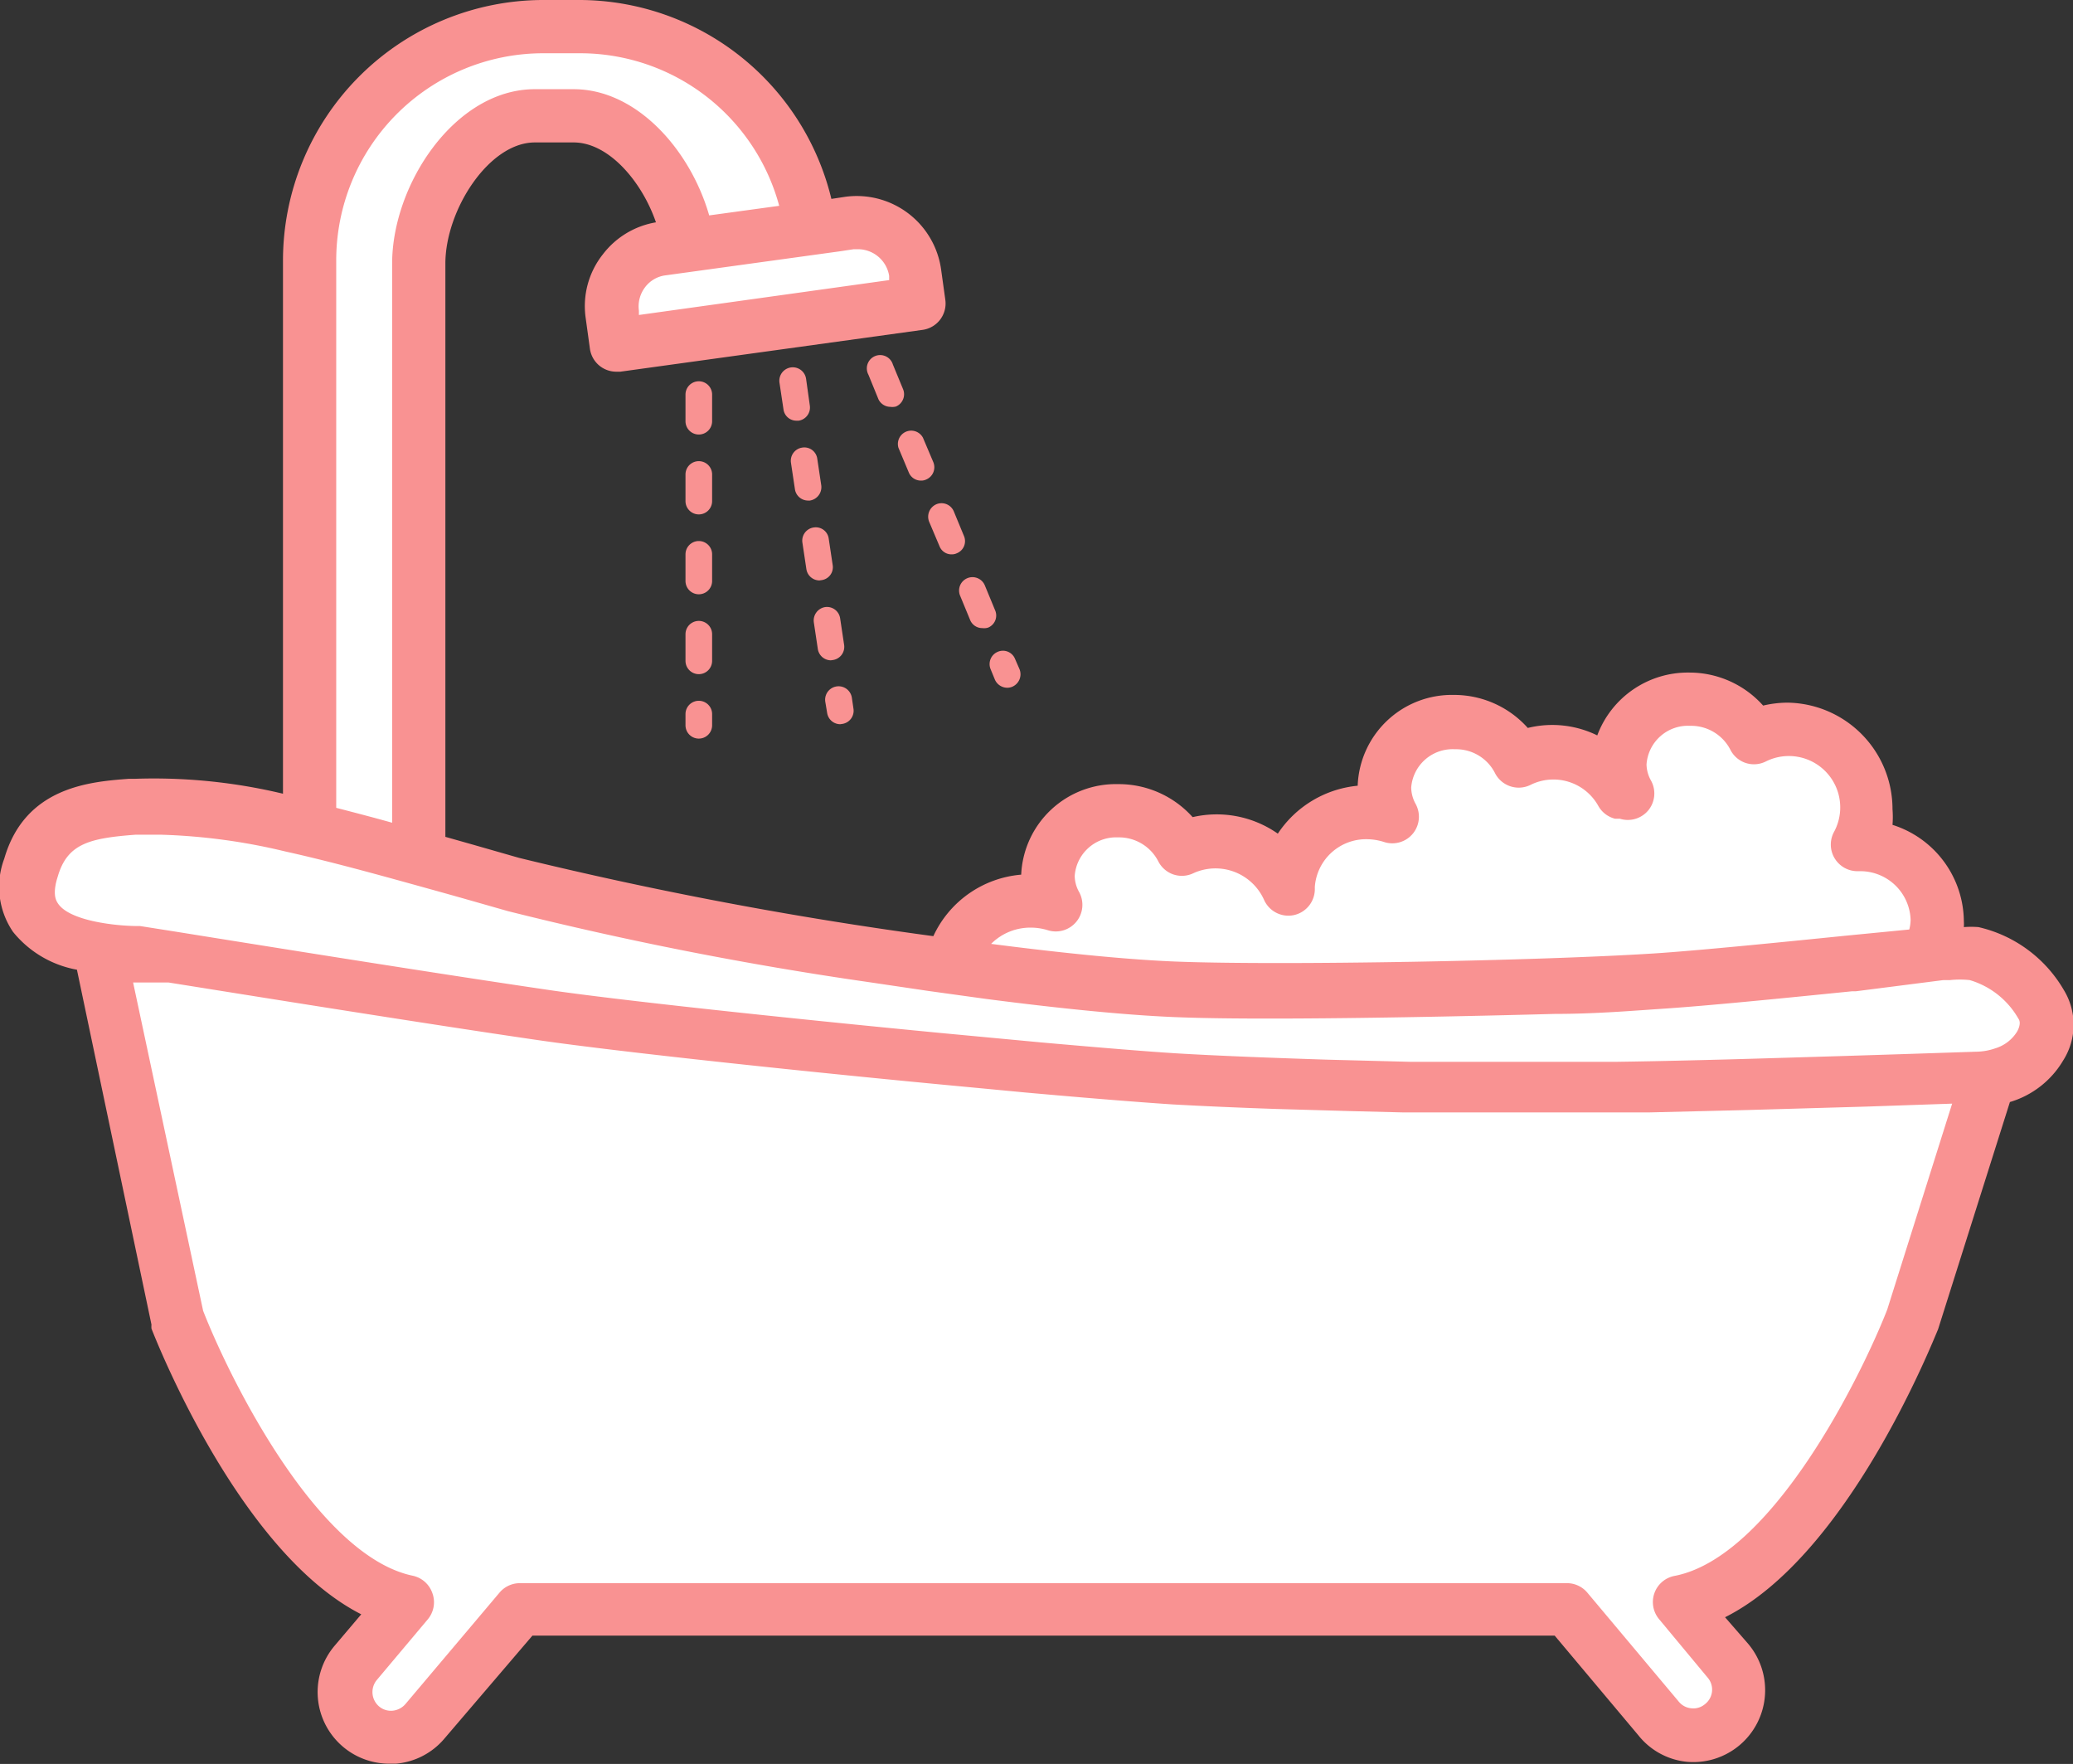
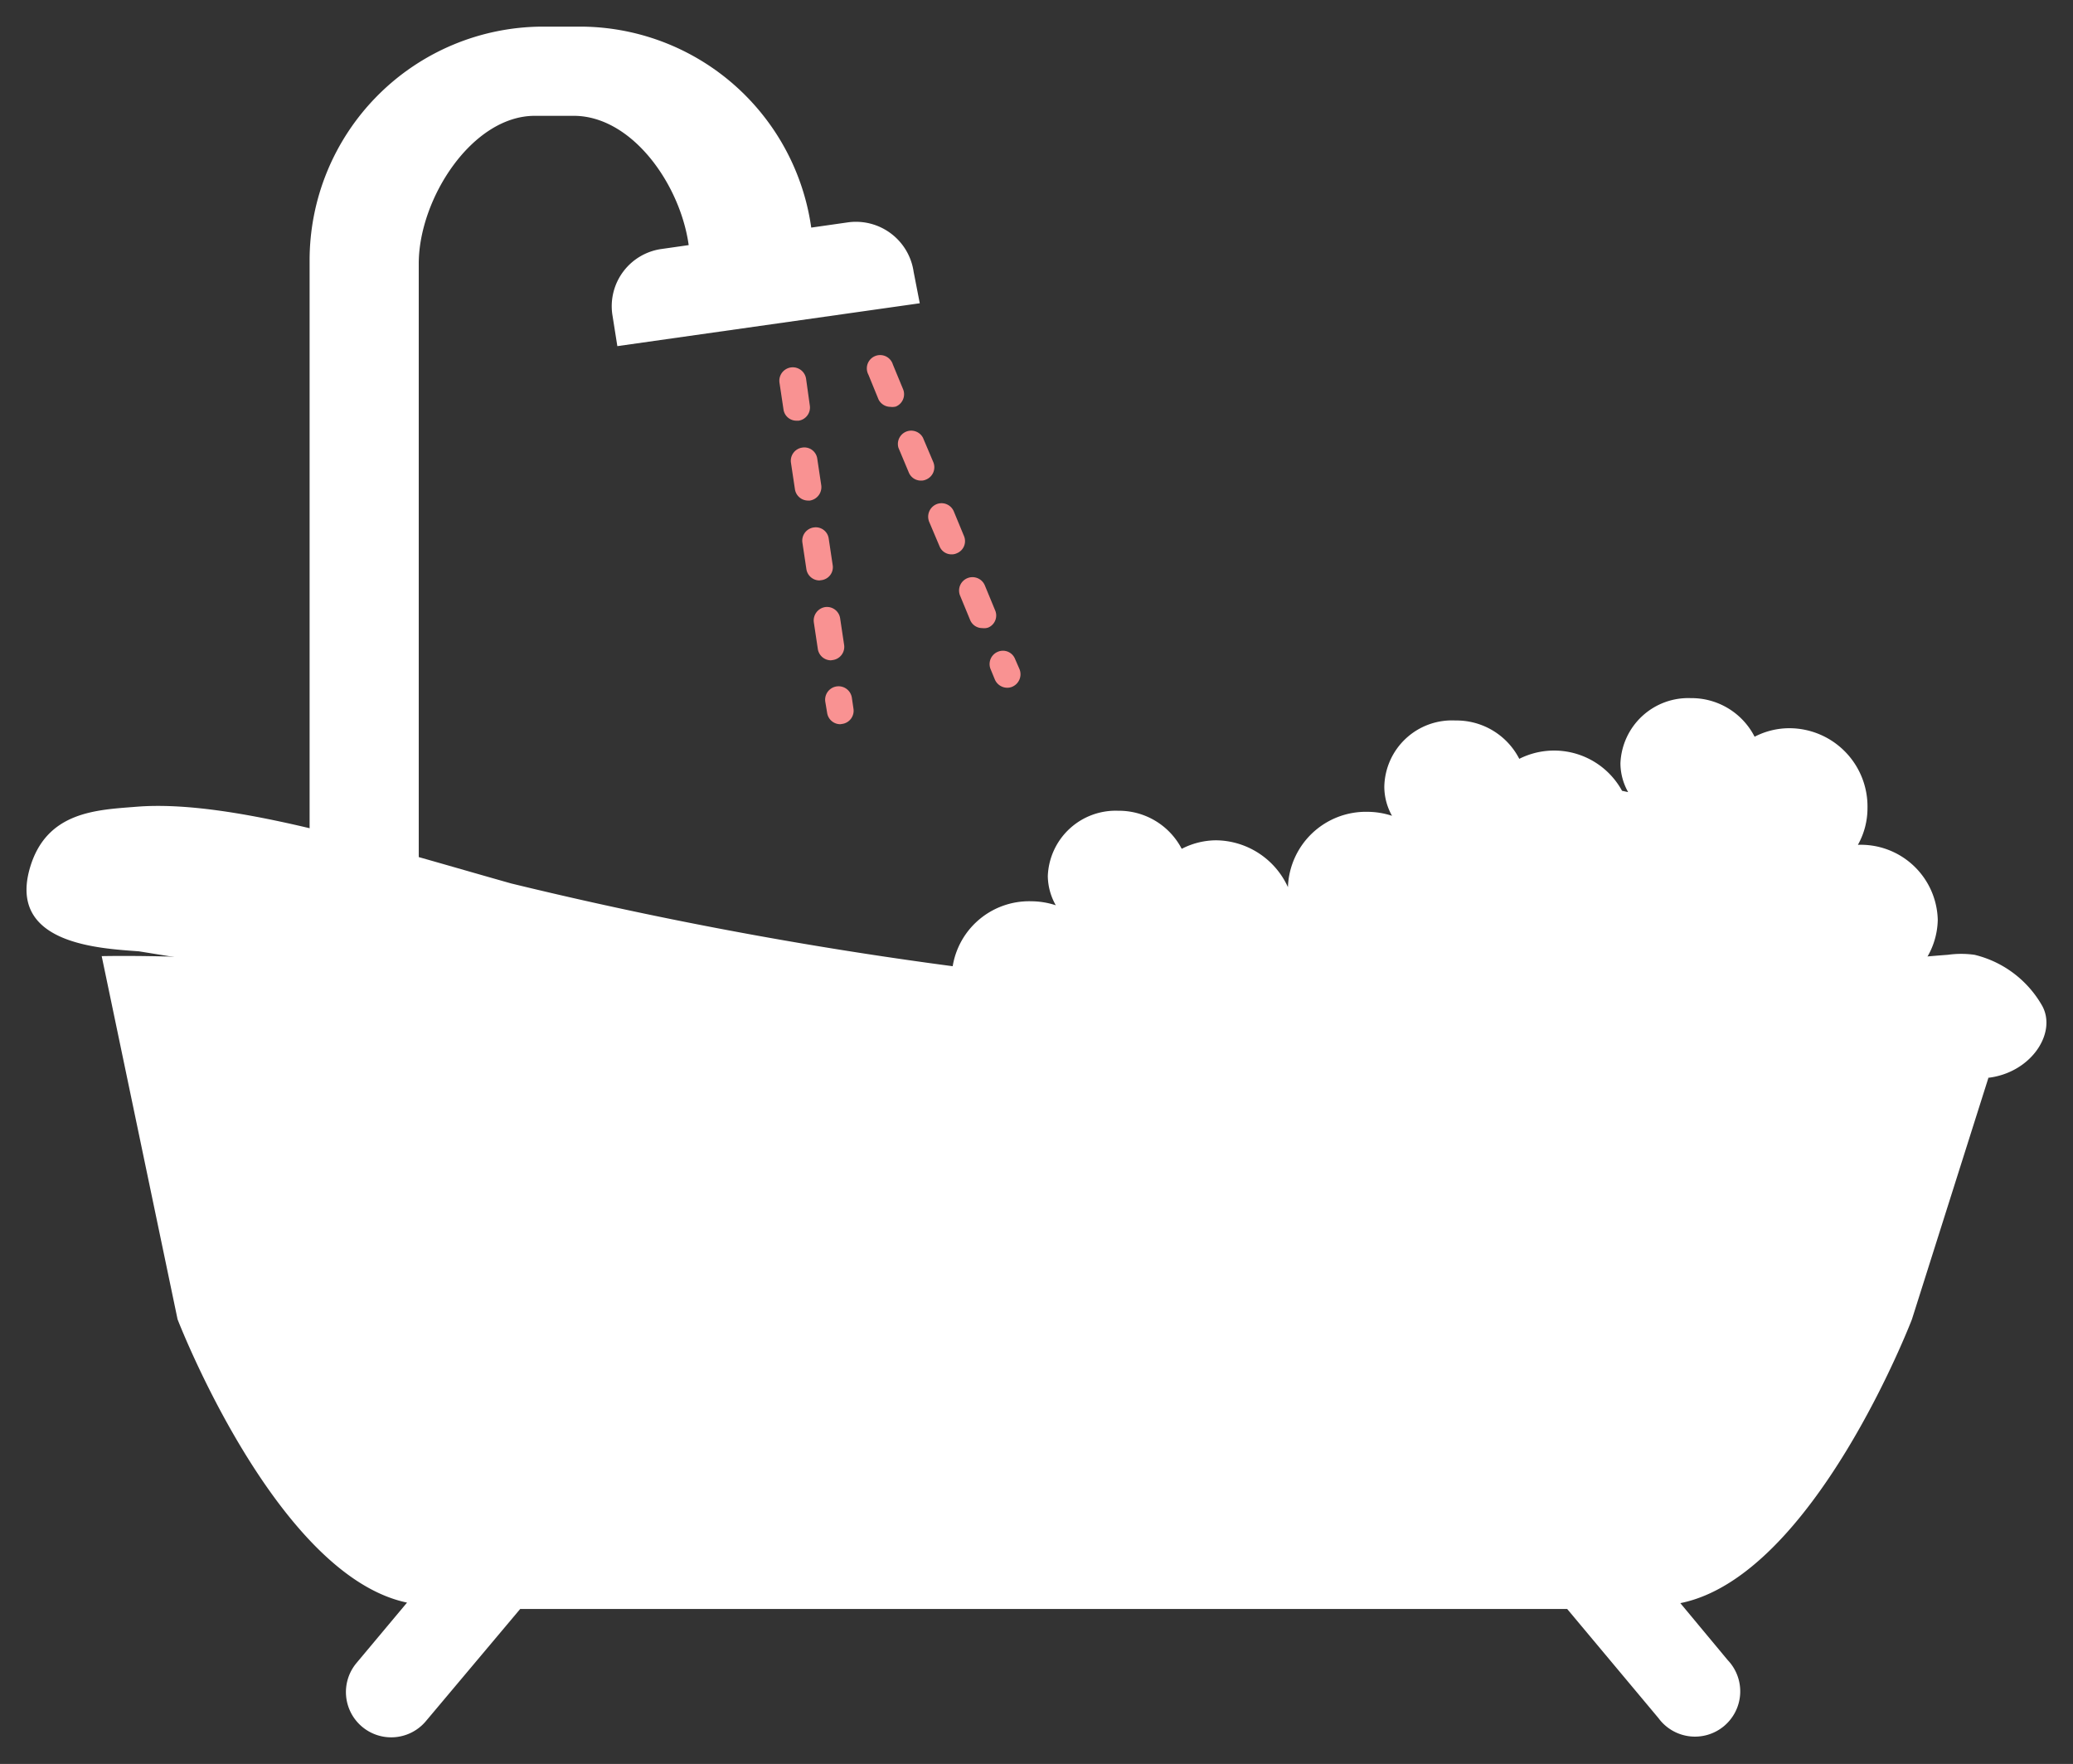
<svg xmlns="http://www.w3.org/2000/svg" viewBox="0 0 77.87 66.25">
  <rect x="0" y="0" width="77.87" height="66.25" fill="#333333" stroke="none" />
  <defs>
    <style>.cls-1{fill:#fff;}.cls-2{fill:none;}.cls-3{fill:#f99292;}</style>
  </defs>
  <g id="レイヤー_2" data-name="レイヤー 2">
    <g id="レイヤー_2-2" data-name="レイヤー 2">
      <path class="cls-1" d="M72.79,34.55a2.89,2.89,0,0,0-3-2.82h0a2.81,2.81,0,0,0,.36-1.38,2.94,2.94,0,0,0-2.94-3,2.84,2.84,0,0,0-1.3.32,2.66,2.66,0,0,0-2.4-1.45,2.55,2.55,0,0,0-2.64,2.45,2.21,2.21,0,0,0,.29,1.08l-.23-.05a2.91,2.91,0,0,0-3.86-1.2,2.65,2.65,0,0,0-2.4-1.44A2.54,2.54,0,0,0,52,29.55a2.24,2.24,0,0,0,.29,1.09,3,3,0,0,0-.91-.15,2.93,2.93,0,0,0-3,2.83v0a3,3,0,0,0-2.69-1.76,2.84,2.84,0,0,0-1.3.32A2.66,2.66,0,0,0,42,30.45a2.55,2.55,0,0,0-2.64,2.45A2.27,2.27,0,0,0,39.66,34a3,3,0,0,0-.91-.15,2.91,2.91,0,0,0-3,2.82,2.87,2.87,0,0,0,2.45,2.77,2.78,2.78,0,0,0-.7,1.81,3.22,3.22,0,0,0,3.39,3,3.56,3.56,0,0,0,2.56-1.06,2.88,2.88,0,1,0,5.47-1.69A2.93,2.93,0,0,0,51,39.89a3.65,3.65,0,0,0,5.08,0,2.86,2.86,0,0,0,5.63.16,3.49,3.49,0,0,0,.65.06A3.56,3.56,0,0,0,64.94,39a2.88,2.88,0,1,0,5.47-1.69A2.86,2.86,0,0,0,72.79,34.55Z" />
      <path class="cls-1" d="M15.73,33V9.9c0-2.43,2-5.55,4.36-5.55h1.46c2.41,0,4.37,3.12,4.37,5.55l4.64-.09A8.78,8.78,0,0,0,21.82,1H20.37a8.78,8.78,0,0,0-8.74,8.81V33Z" />
      <path class="cls-1" d="M34.55,11.39,23.19,13,23,11.8a2.17,2.17,0,0,1,1.86-2.45l7-1a2.19,2.19,0,0,1,2.46,1.86Z" />
      <path class="cls-1" d="M41,38.48c-8-.51-29.2-2.72-37.18-2.57L6.67,49.55s3.7,9.61,8.62,10.64l-1.9,2.27A1.7,1.7,0,0,0,16,64.64l3.54-4.21H58.87l3.43,4.1a1.7,1.7,0,1,0,2.6-2.18l-1.78-2.14c5-1,8.7-10.66,8.7-10.66l2.87-9.06C73.57,38.26,57.93,39.56,41,38.48Z" />
      <path class="cls-1" d="M76.68,37.72c.68,1.1-.52,2.83-2.43,2.78,0,0-11,.39-14.63.39-3.86,0-11.61-.14-15.48-.38-4.51-.28-19.33-1.75-23.79-2.41-5.5-.81-15.13-2.37-15.13-2.37-1.46-.11-4.92-.26-4.1-3.12.62-2.15,2.53-2.19,4-2.31,3.56-.29,9.11,1.48,14.08,2.88a157.4,157.4,0,0,0,25.08,4c3.94.14,13.43,0,17.89-.32,2.76-.17,8.91-.85,11-1a3.58,3.58,0,0,1,1,0A4,4,0,0,1,76.68,37.72Z" />
-       <path class="cls-2" d="M75.83,38.24A3.12,3.12,0,0,0,74,36.79a3.51,3.51,0,0,0-.74,0l-3.68.36c-2.62.26-5.58.56-7.31.67-4.46.29-14,.46-18,.32a156.75,156.75,0,0,1-25.32-4l-1.72-.49-.64-.18a1,1,0,0,1-.87.55h-4.1a1,1,0,0,1-1-1V31.9A22.59,22.59,0,0,0,6,31.27c-.26,0-.51,0-.74,0H5c-1.72.13-2.56.33-2.92,1.57-.18.66,0,.9,0,1,.48.68,2.28.81,3.05.86h.12c.19,0,9.78,1.59,15.21,2.38,4.4.65,19.3,2.13,23.7,2.4,3.9.24,11.63.41,15.42.38,3.62,0,14.49-.39,14.6-.39a1.69,1.69,0,0,0,1.54-.74c0-.08.18-.34.07-.51Z" />
      <path class="cls-2" d="M20.09,3.35h1.46c2.64,0,4.82,2.82,5.28,5.53l2.67-.05A7.77,7.77,0,0,0,21.82,2H20.37a7.78,7.78,0,0,0-7.74,7.81v20.5c.69.18,1.39.36,2.1.56V9.9C14.73,6.93,17.12,3.35,20.09,3.35Z" />
      <path class="cls-2" d="M14.73,9.9c0-3,2.39-6.55,5.36-6.55h1.46c2.64,0,4.82,2.82,5.28,5.53l2.67-.05A7.77,7.77,0,0,0,21.82,2H20.37a7.78,7.78,0,0,0-7.74,7.81v20.5c.69.18,1.39.36,2.1.56Z" />
      <path class="cls-2" d="M69.88,32.73h-.09a1,1,0,0,1-.88-1.47,1.93,1.93,0,0,0-2.56-2.65,1,1,0,0,1-.77.05,1,1,0,0,1-.57-.51,1.66,1.66,0,0,0-1.5-.88,1.56,1.56,0,0,0-1.64,1.45,1.28,1.28,0,0,0,.17.61,1,1,0,0,1-.1,1.11,1,1,0,0,1-1.07.32l-.18,0a1,1,0,0,1-.63-.48,1.93,1.93,0,0,0-2.55-.79A1,1,0,0,1,56.17,29a1.64,1.64,0,0,0-1.5-.88A1.56,1.56,0,0,0,53,29.55a1.32,1.32,0,0,0,.17.62,1,1,0,0,1-.1,1.1A1,1,0,0,1,52,31.6a2.14,2.14,0,0,0-.62-.11,1.93,1.93,0,0,0-2,1.79v.06a1,1,0,0,1-.79,1,1,1,0,0,1-1.12-.58,2,2,0,0,0-2.64-1,1,1,0,0,1-.77.05,1,1,0,0,1-.57-.51,1.66,1.66,0,0,0-1.5-.88,1.56,1.56,0,0,0-1.64,1.45,1.28,1.28,0,0,0,.17.61,1,1,0,0,1-.11,1.11,1,1,0,0,1-1.06.32,2.15,2.15,0,0,0-.62-.1,2.08,2.08,0,0,0-1.5.62c2.78.36,5.31.61,7.1.67,3.91.14,13.38,0,17.79-.31,1.69-.11,4.77-.42,7.24-.67l2.36-.23a1.57,1.57,0,0,0,.05-.37A1.89,1.89,0,0,0,69.88,32.73Z" />
      <path class="cls-2" d="M40.88,43.25a2.62,2.62,0,0,0,1.84-.75,1,1,0,0,1,.72-.31,1.45,1.45,0,0,1,.29,0,1,1,0,0,1,.69.79,1.9,1.9,0,0,0,1.85,1.61,1.93,1.93,0,0,0,1.89-2,2,2,0,0,0-.17-.79,1.3,1.3,0,0,1,0-.21c-1.47,0-2.81-.11-3.88-.17-1.23-.08-3.22-.24-5.56-.45,0,.06,0,.11,0,.18A2.22,2.22,0,0,0,40.88,43.25Z" />
      <path class="cls-2" d="M19,34.14l-1.72-.49-.64-.18c-2-.58-4.07-1.15-6-1.57A22.59,22.59,0,0,0,6,31.27c-.26,0-.51,0-.74,0H5c-1.72.13-2.56.33-2.92,1.57-.18.66,0,.9,0,1,.48.68,2.28.81,3.05.86h.12c.19,0,9.78,1.59,15.21,2.38,2.67.4,9.19,1.09,14.9,1.64a3.65,3.65,0,0,1-.63-1.61A146.27,146.27,0,0,1,19,34.14Z" />
-       <path class="cls-2" d="M75.83,38.24A3.12,3.12,0,0,0,74,36.79a3.51,3.51,0,0,0-.74,0l-.25,0A3.8,3.8,0,0,1,71.62,38a4.9,4.9,0,0,1,0,.54,3.94,3.94,0,0,1-.17,1.09l2.73-.09a1.69,1.69,0,0,0,1.54-.74c0-.08.18-.34.07-.51Z" />
-       <path class="cls-2" d="M69.49,37.71a1,1,0,0,1,0-.56c-2.58.26-5.47.55-7.17.66-4.46.29-14,.46-18,.32-1.88-.06-4.49-.32-7.34-.69a2,2,0,0,0,1.42,1,1,1,0,0,1,.77.64h0c2.14.19,3.95.34,5.07.41,1.49.09,3.55.17,5.73.24a1.27,1.27,0,0,0,.18-.29,1,1,0,0,1,1.62-.28,2.48,2.48,0,0,0,1.3.65h.83a2.47,2.47,0,0,0,1.52-.69,1,1,0,0,1,1.7.53l.06.21h3.59l0-.09A1,1,0,0,1,61.9,39a2.65,2.65,0,0,0,2.32-.71,1,1,0,0,1,1-.26,1,1,0,0,1,.69.79,2,2,0,0,0,.41.91l3-.09a1.94,1.94,0,0,0,.21-1.95Z" />
      <path class="cls-2" d="M24.25,10.79a1.19,1.19,0,0,0-.23.88l0,.16,9.38-1.3,0-.16a1.19,1.19,0,0,0-1.17-1h-.16l-.53.08c0,.12,0,.24,0,.37a1,1,0,0,1-1,1l-4.64.09a1,1,0,0,1-.72-.29,1,1,0,0,1-.19-.27h0A1.14,1.14,0,0,0,24.25,10.79Z" />
      <path class="cls-2" d="M21.82,2H20.37a7.78,7.78,0,0,0-7.74,7.81v20.5c.69.18,1.39.36,2.1.56V9.9c0-3,2.39-6.55,5.36-6.55h1.46c2.38,0,4.39,2.3,5.09,4.74l2.63-.36A7.75,7.75,0,0,0,21.82,2Z" />
      <path class="cls-2" d="M75.83,38.24A3.12,3.12,0,0,0,74,36.79a3.51,3.51,0,0,0-.74,0l-.25,0-3.43.33h-.14c-2.58.26-5.47.55-7.17.66-4.46.29-14,.46-18,.32-1.88-.06-4.49-.32-7.34-.69l-2.17-.3a146.27,146.27,0,0,1-15.81-3l-1.72-.49-.64-.18c-2-.58-4.07-1.15-6-1.57A22.59,22.59,0,0,0,6,31.27c-.26,0-.51,0-.74,0H5c-1.72.13-2.56.33-2.92,1.57-.18.66,0,.9,0,1,.48.68,2.28.81,3.05.86h.12c.19,0,9.78,1.59,15.21,2.38,2.67.4,9.19,1.09,14.9,1.64l3.73.35c2.14.19,3.95.34,5.07.41,1.49.09,3.55.17,5.73.24l3.1.08h.83l3.28,0h3.59c1.49,0,3.55-.07,5.6-.13l3-.09,2.21-.07,2.73-.09a1.69,1.69,0,0,0,1.54-.74c0-.08.18-.34.07-.51Z" />
      <path class="cls-2" d="M7.63,49.27c1,2.59,4.3,9.2,7.87,9.95a1,1,0,0,1,.74.65,1,1,0,0,1-.18,1l-1.9,2.26a.71.71,0,0,0,.08,1,.69.69,0,0,0,.51.16.73.73,0,0,0,.48-.25l3.53-4.21a1,1,0,0,1,.76-.36H58.87a1,1,0,0,1,.76.36l3.44,4.1a.68.68,0,0,0,.47.24.67.67,0,0,0,.51-.16.69.69,0,0,0,.09-1l-1.79-2.14a1,1,0,0,1,.57-1.62c3.62-.73,7-7.49,8-10l2.42-7.66-3.2.11-4.5.13-3.7.09-2.29,0h-.15l-3.51,0-1.76,0-1.5,0-2-.05L48,41.68c-1.47,0-2.81-.11-3.88-.17-1.23-.08-3.22-.24-5.56-.45l-2-.19c-6-.56-13.35-1.34-16.32-1.78-4.26-.62-11-1.71-13.85-2.16L5,36.9Z" />
      <path class="cls-2" d="M25,10.34a1.14,1.14,0,0,0-.78.45,1.19,1.19,0,0,0-.23.88l0,.16,9.38-1.3,0-.16a1.19,1.19,0,0,0-1.17-1h-.16l-.53.08-6.51.9Z" />
      <path class="cls-2" d="M14.73,9.9c0-3,2.39-6.55,5.36-6.55h1.46c2.38,0,4.39,2.3,5.09,4.74l2.63-.36A7.75,7.75,0,0,0,21.82,2H20.37a7.78,7.78,0,0,0-7.74,7.81v20.5c.69.18,1.39.36,2.1.56Z" />
      <path class="cls-2" d="M32.54,36.81A133.91,133.91,0,0,1,19,34.14l-1.72-.49-.64-.18c-2-.58-4.07-1.15-6-1.57A22.59,22.59,0,0,0,6,31.27c-.26,0-.51,0-.74,0H5c-1.72.13-2.56.33-2.92,1.57-.18.66,0,.9,0,1,.48.68,2.28.81,3.05.86h.12l1.27.2c6.06.17,15.7,1,23.67,1.68Z" />
      <path class="cls-2" d="M75.83,38.24A3.12,3.12,0,0,0,74,36.79a3.51,3.51,0,0,0-.74,0l-.25,0-3.43.33h-.14c-2.58.26-5.47.55-7.17.66-1.09.07-2.49.14-4,.19h1.3c9.21.08,13.74.18,15.42,1.36a1.46,1.46,0,0,0,.8-.61c0-.08.18-.34.07-.51Z" />
-       <path class="cls-3" d="M77.53,37.19a5,5,0,0,0-3.21-2.37,3.48,3.48,0,0,0-.55,0,1.79,1.79,0,0,0,0-.23,3.83,3.83,0,0,0-2.68-3.61,3.81,3.81,0,0,0,0-.59,4,4,0,0,0-3.94-4,4.06,4.06,0,0,0-.92.11,3.71,3.71,0,0,0-2.78-1.24,3.63,3.63,0,0,0-3.45,2.36,3.84,3.84,0,0,0-2.61-.28,3.71,3.71,0,0,0-2.78-1.24A3.54,3.54,0,0,0,51,29.51a4.06,4.06,0,0,0-3,1.8,4,4,0,0,0-3.2-.62A3.73,3.73,0,0,0,42,29.45a3.56,3.56,0,0,0-3.64,3.4,4,4,0,0,0-3.3,2.31A150,150,0,0,1,19.5,32.22l-1.71-.49-1.06-.3V9.9c0-2,1.63-4.55,3.36-4.55h1.46c1.31,0,2.56,1.46,3.09,3a3.17,3.17,0,0,0-2,1.21A3.13,3.13,0,0,0,22,11.94l.16,1.16a1,1,0,0,0,1,.86h.14l11.35-1.57a1,1,0,0,0,.86-1.13l-.16-1.15a3.2,3.2,0,0,0-3.59-2.72l-.53.08A9.76,9.76,0,0,0,21.82,0H20.37a9.79,9.79,0,0,0-9.74,9.81v20a20.84,20.84,0,0,0-5.56-.56l-.23,0c-1.46.11-3.9.3-4.68,3A3,3,0,0,0,.49,35a4,4,0,0,0,2.4,1.42l2.8,13.33a.83.83,0,0,0,0,.15c.15.38,3.28,8.39,7.88,10.73l-1,1.18a2.69,2.69,0,0,0,2.06,4.43h.24a2.68,2.68,0,0,0,1.83-.95L20,61.43H58.4l3.14,3.74a2.67,2.67,0,0,0,1.83,1,2.7,2.7,0,0,0,2.3-4.43l-.87-1c4.64-2.33,7.81-10.38,8-10.81l2.7-8.54a3.47,3.47,0,0,0,2-1.56A2.5,2.5,0,0,0,77.53,37.19ZM38.75,34.84a2.15,2.15,0,0,1,.62.1,1,1,0,0,0,1.06-.32,1,1,0,0,0,.11-1.11,1.28,1.28,0,0,1-.17-.61A1.56,1.56,0,0,1,42,31.45a1.66,1.66,0,0,1,1.5.88,1,1,0,0,0,.57.51,1,1,0,0,0,.77-.05,2,2,0,0,1,2.64,1,1,1,0,0,0,1.12.58,1,1,0,0,0,.79-1v-.06a1.93,1.93,0,0,1,2-1.79,2.14,2.14,0,0,1,.62.11,1,1,0,0,0,1.07-.33,1,1,0,0,0,.1-1.1,1.32,1.32,0,0,1-.17-.62,1.56,1.56,0,0,1,1.64-1.44,1.64,1.64,0,0,1,1.5.88,1,1,0,0,0,1.34.46,1.93,1.93,0,0,1,2.55.79,1,1,0,0,0,.63.48l.18,0a1,1,0,0,0,1.07-.32,1,1,0,0,0,.1-1.11,1.28,1.28,0,0,1-.17-.61,1.56,1.56,0,0,1,1.64-1.45,1.66,1.66,0,0,1,1.5.88,1,1,0,0,0,.57.51,1,1,0,0,0,.77-.05,1.93,1.93,0,0,1,2.56,2.65,1,1,0,0,0,.88,1.47h.09a1.89,1.89,0,0,1,1.91,1.82,1.57,1.57,0,0,1-.05.37l-2.36.23c-2.47.25-5.55.56-7.24.67-4.41.28-13.88.45-17.79.31-1.79-.06-4.32-.31-7.1-.67A2.08,2.08,0,0,1,38.75,34.84ZM31.54,9.44l.53-.08h.16a1.19,1.19,0,0,1,1.17,1l0,.16L24,11.83l0-.16a1.19,1.19,0,0,1,.23-.88,1.14,1.14,0,0,1,.78-.45h0Zm-18.91.37A7.78,7.78,0,0,1,20.37,2h1.45a7.75,7.75,0,0,1,7.45,5.73l-2.63.36c-.7-2.44-2.71-4.74-5.09-4.74H20.09c-3,0-5.36,3.58-5.36,6.55v21c-.71-.2-1.41-.38-2.1-.56ZM70.89,49.19c-1,2.55-4.35,9.31-8,10a1,1,0,0,0-.57,1.62L64.14,63a.69.69,0,0,1-.09,1,.67.67,0,0,1-.51.16.68.68,0,0,1-.47-.24l-3.44-4.1a1,1,0,0,0-.76-.36H19.52a1,1,0,0,0-.76.36L15.23,64a.73.73,0,0,1-.48.25.69.69,0,0,1-.51-.16.71.71,0,0,1-.08-1l1.9-2.26a1,1,0,0,0,.18-1,1,1,0,0,0-.74-.65c-3.57-.75-6.86-7.36-7.87-9.95L5,36.9l1.33,0c2.82.45,9.59,1.54,13.85,2.16,3,.44,10.31,1.22,16.32,1.78l2,.19c2.34.21,4.33.37,5.56.45,1.07.06,2.41.12,3.88.17l2.78.08,2,.05,1.5,0,1.76,0,3.51,0h.15l2.29,0,3.7-.09,4.5-.13,3.2-.11Zm4.87-10.43a1.46,1.46,0,0,1-.8.61,2.28,2.28,0,0,1-.74.13l-2.73.09-2.21.07-3,.09c-2,.06-4.11.11-5.6.13H57.14l-3.28,0H53l-3.1-.08c-2.18-.07-4.24-.15-5.73-.24-1.12-.07-2.93-.22-5.07-.41l-3.73-.35c-5.71-.55-12.23-1.24-14.9-1.64-4.29-.63-11.14-1.73-13.94-2.18l-1.27-.2H5.17c-.77,0-2.57-.18-3-.86-.05-.08-.22-.32,0-1,.36-1.24,1.2-1.44,2.92-1.57h.23c.23,0,.48,0,.74,0a22.59,22.59,0,0,1,4.66.63c1.9.42,3.94,1,6,1.57l.64.18,1.72.49a133.91,133.91,0,0,0,13.58,2.67l2.23.33,2.17.3c2.85.37,5.46.63,7.34.69,3,.11,9.18,0,14-.13,1.54,0,2.94-.12,4-.19,1.7-.11,4.59-.4,7.17-.66h.14L73,36.81l.25,0a3.51,3.51,0,0,1,.74,0,3.12,3.12,0,0,1,1.83,1.45h0C75.94,38.42,75.81,38.68,75.76,38.76Z" />
-       <path class="cls-3" d="M26.25,27.74a.5.5,0,0,1-.5-.5v-.42a.5.5,0,0,1,1,0v.42A.5.5,0,0,1,26.25,27.74Zm0-2.42a.5.5,0,0,1-.5-.5v-1a.5.5,0,0,1,1,0v1A.5.5,0,0,1,26.25,25.32Zm0-3a.5.5,0,0,1-.5-.5v-1a.5.5,0,0,1,1,0v1A.5.5,0,0,1,26.25,22.32Zm0-3a.5.5,0,0,1-.5-.5v-1a.5.5,0,0,1,1,0v1A.5.5,0,0,1,26.25,19.32Zm0-3a.5.5,0,0,1-.5-.5v-1a.5.5,0,0,1,1,0v1A.5.5,0,0,1,26.25,16.32Z" />
      <path class="cls-3" d="M31.56,27.2a.5.5,0,0,1-.49-.43L31,26.35a.5.5,0,1,1,1-.14l.06.41a.5.5,0,0,1-.43.57Zm-.35-2.4a.5.5,0,0,1-.49-.43l-.15-1a.51.51,0,0,1,.43-.57.5.5,0,0,1,.56.43l.15,1a.5.5,0,0,1-.43.56Zm-.43-3a.5.5,0,0,1-.49-.43l-.15-1a.5.5,0,0,1,.43-.56.49.49,0,0,1,.56.42l.15,1a.49.49,0,0,1-.43.56Zm-.43-3a.5.5,0,0,1-.49-.43l-.15-1a.5.5,0,0,1,.43-.56.49.49,0,0,1,.56.42l.15,1a.51.51,0,0,1-.43.57Zm-.43-3a.49.49,0,0,1-.49-.43l-.15-1a.5.5,0,0,1,1-.14l.14,1a.5.5,0,0,1-.42.57Z" />
      <path class="cls-3" d="M37.83,25.83a.51.51,0,0,1-.46-.31l-.16-.39a.5.5,0,0,1,.27-.65.49.49,0,0,1,.65.27l.17.39a.51.51,0,0,1-.27.65A.48.48,0,0,1,37.83,25.83Zm-.93-2.24a.49.49,0,0,1-.46-.31l-.38-.92A.5.5,0,0,1,37,22l.38.92a.49.49,0,0,1-.26.65A.48.48,0,0,1,36.9,23.59Zm-1.15-2.77a.48.48,0,0,1-.46-.31l-.39-.92a.51.51,0,0,1,.27-.65.5.5,0,0,1,.66.27l.38.92a.49.49,0,0,1-.27.65A.43.43,0,0,1,35.75,20.82ZM34.6,18.05a.49.49,0,0,1-.46-.3l-.39-.93a.5.5,0,0,1,.92-.38l.39.92a.5.5,0,0,1-.27.65A.43.43,0,0,1,34.6,18.05Zm-1.16-2.77A.5.5,0,0,1,33,15l-.38-.93a.5.5,0,1,1,.92-.38l.38.92a.5.5,0,0,1-.27.66A.58.58,0,0,1,33.44,15.28Z" />
    </g>
  </g>
</svg>